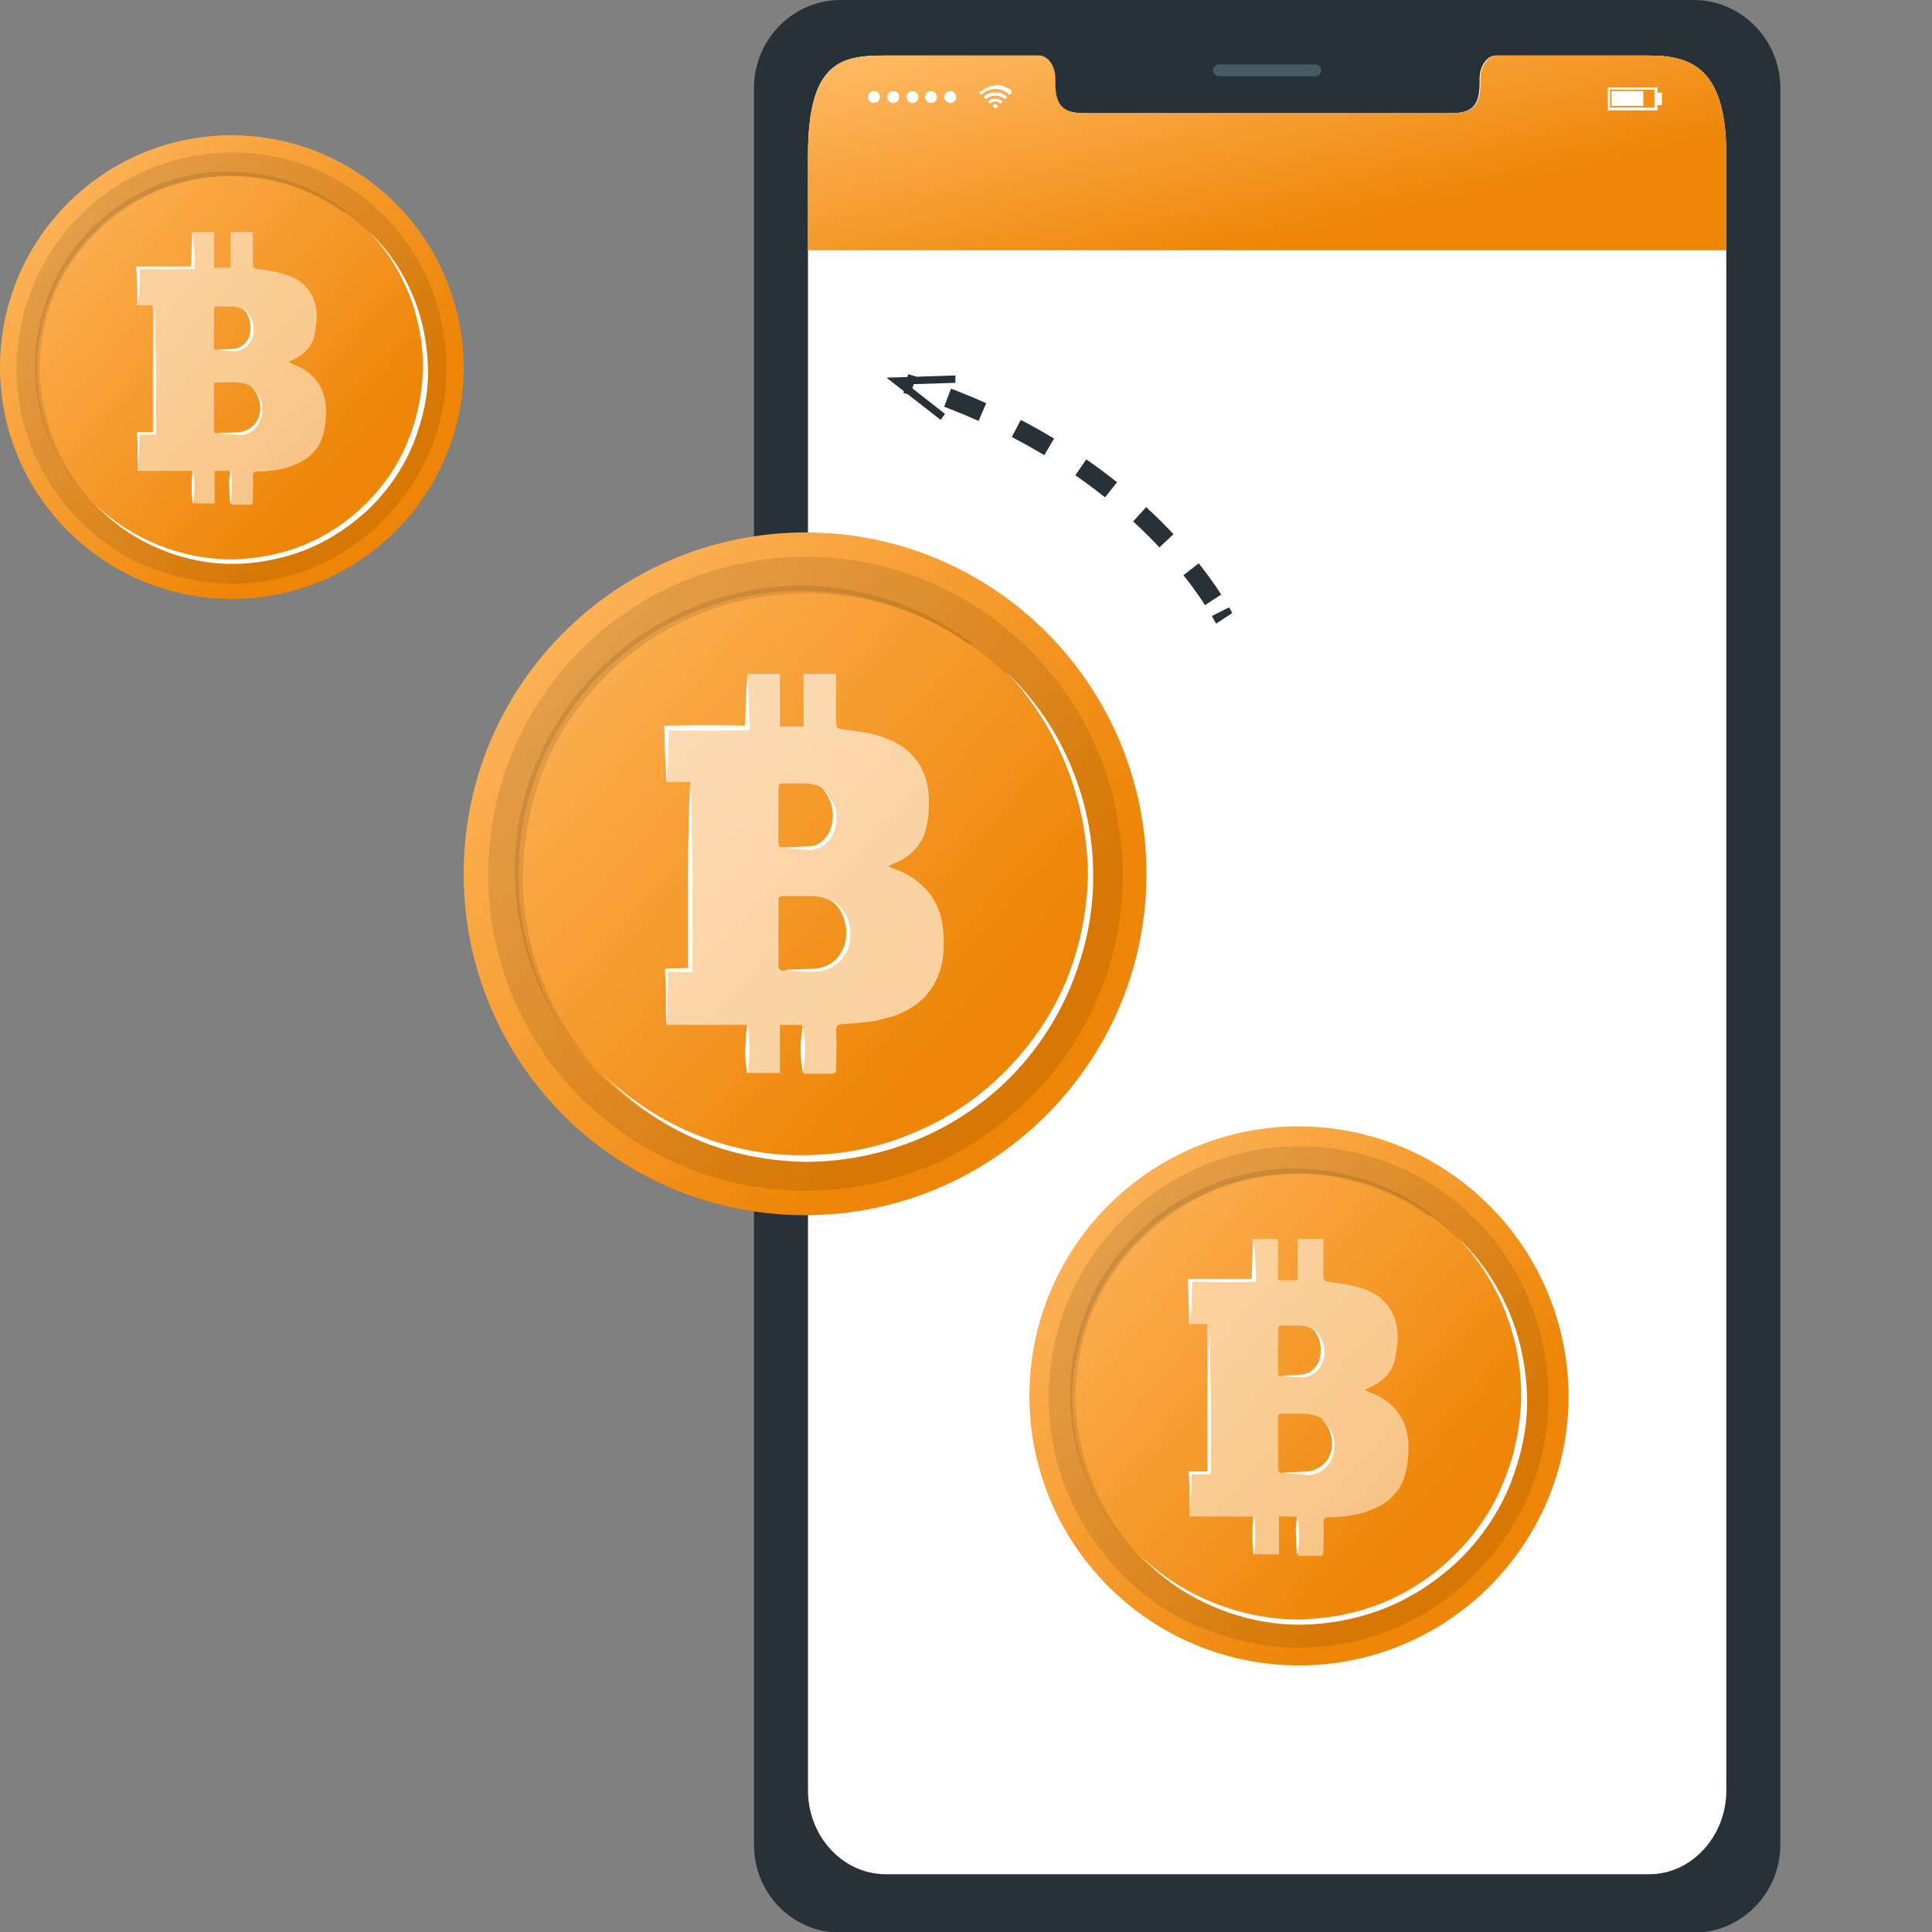
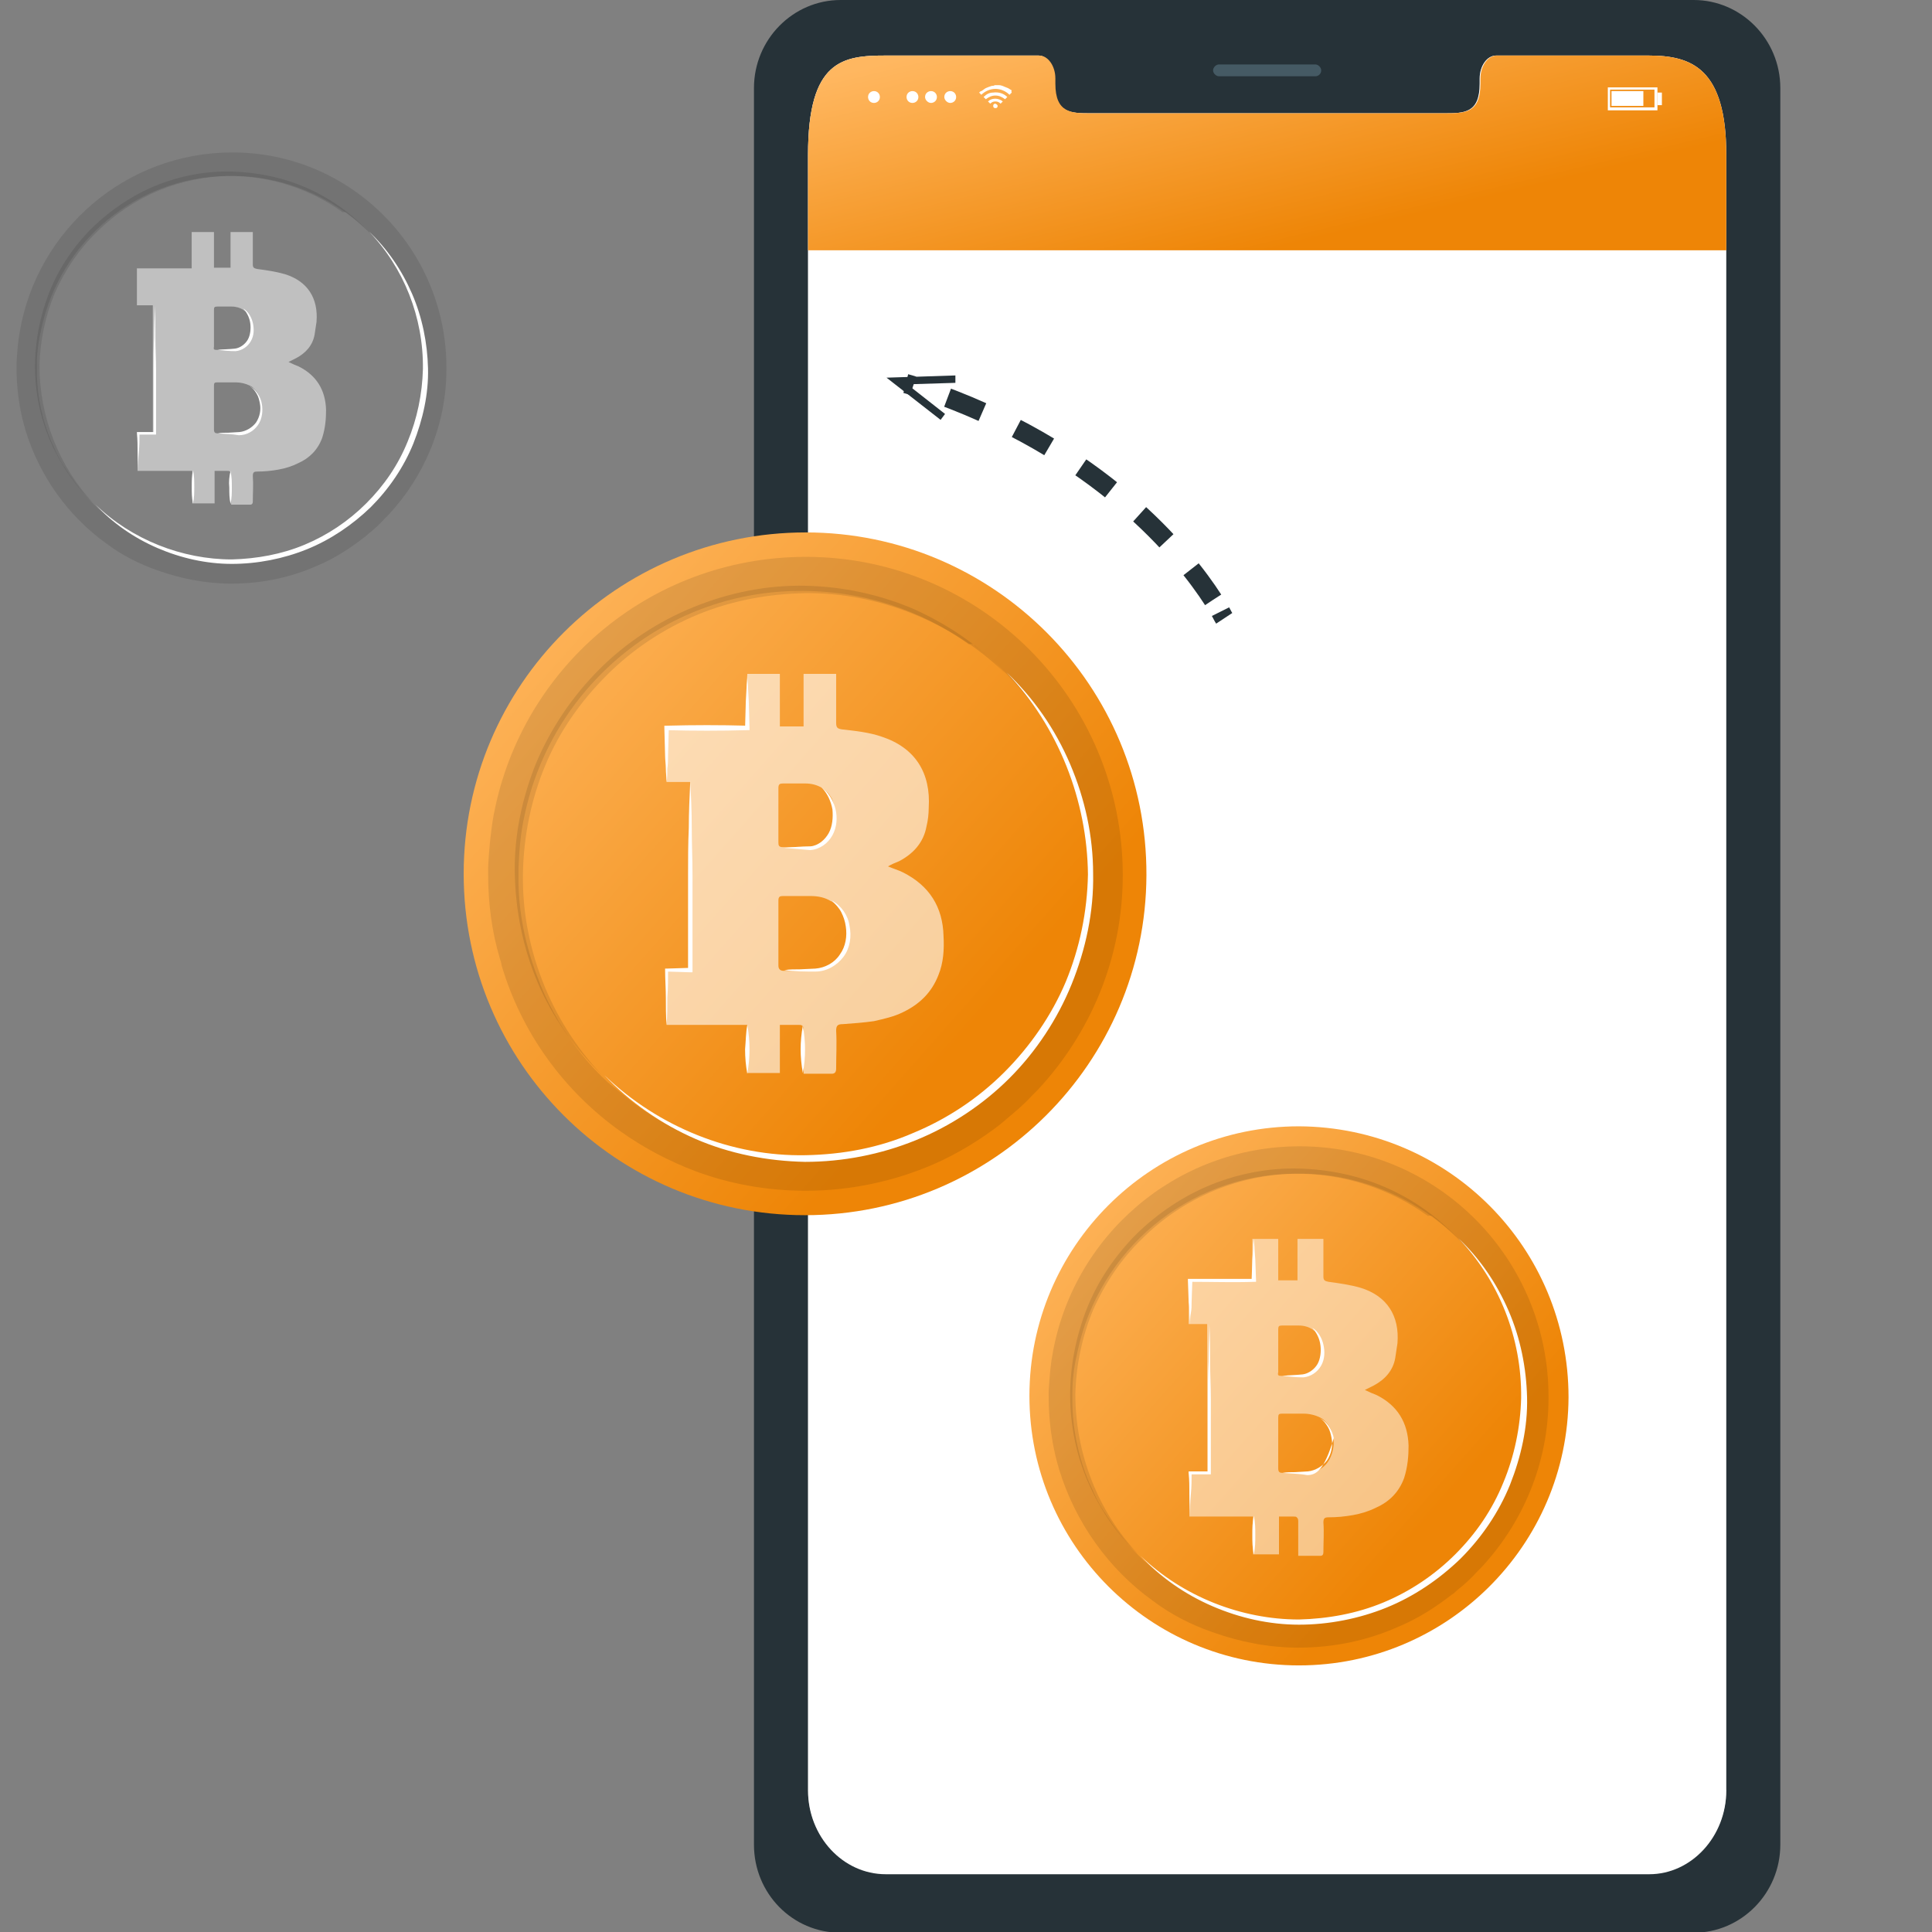
<svg xmlns="http://www.w3.org/2000/svg" width="100" height="100" viewBox="0 0 100 100" fill="none">
  <rect x="0" y="0" width="100" height="100" fill="#808080" stroke="none" />
  <g id="Frame" clip-path="url(#clip0_344_354)">
    <g id="Group">
      <g id="Group_2">
        <g id="Group_3">
          <path id="Vector" d="M87.665 0H43.51C41.057 0 39.025 2.031 39.025 4.561V95.477C39.025 98.007 41.019 100.038 43.51 100.038H87.665C90.118 100.038 92.149 98.007 92.149 95.477V4.561C92.149 2.031 90.118 0 87.665 0ZM89.351 92.641C89.351 95.017 87.55 96.972 85.365 96.972H45.848C43.625 96.972 41.823 95.017 41.823 92.641V8.011C41.823 3.105 43.625 2.875 45.848 2.875H53.744C54.204 2.875 54.587 3.411 54.587 4.063V4.331C54.587 5.864 55.43 5.864 56.427 5.864H74.748C75.783 5.864 76.588 5.864 76.588 4.331V4.063C76.588 3.411 76.971 2.875 77.431 2.875H85.327C87.55 2.875 89.313 3.526 89.313 7.972V92.641H89.351Z" fill="#263238" />
          <path id="Vector_2" d="M68.078 3.948H63.096C62.942 3.948 62.789 3.795 62.789 3.641C62.789 3.488 62.942 3.335 63.096 3.335H68.078C68.232 3.335 68.385 3.488 68.385 3.641C68.385 3.833 68.232 3.948 68.078 3.948Z" fill="#455A64" />
          <g id="Group_4">
            <path id="Vector_3" d="M89.352 8.011V92.679C89.352 95.056 87.551 97.01 85.366 97.01H45.849C43.626 97.01 41.824 95.056 41.824 92.679V8.011C41.824 3.105 43.626 2.875 45.849 2.875H53.745C54.204 2.875 54.588 3.411 54.588 4.063V4.331C54.588 5.864 55.431 5.864 56.428 5.864H74.749C75.784 5.864 76.588 5.864 76.588 4.331V4.063C76.588 3.411 76.972 2.875 77.432 2.875H85.328C87.551 2.875 89.352 3.526 89.352 8.011Z" fill="white" />
            <path id="Vector_4" d="M89.352 8.011V12.955H41.824V8.011C41.824 3.105 43.626 2.875 45.849 2.875H53.783C54.243 2.875 54.626 3.411 54.626 4.063V4.331C54.626 5.864 55.469 5.864 56.466 5.864H74.787C75.822 5.864 76.627 5.864 76.627 4.331V4.063C76.627 3.411 77.01 2.875 77.47 2.875H85.328C87.551 2.875 89.352 3.526 89.352 8.011Z" fill="url(#paint0_linear_344_354)" />
            <g id="Group_5">
              <g id="u5Zjqx_2_">
                <g id="Group_6">
                  <path id="Vector_5" d="M52.366 4.791C52.328 4.83 52.328 4.83 52.289 4.868L52.251 4.906C52.059 4.715 51.791 4.6 51.523 4.6C51.255 4.6 50.986 4.715 50.795 4.906L50.756 4.868C50.718 4.83 50.718 4.83 50.68 4.791C50.718 4.753 50.756 4.715 50.795 4.715C50.871 4.676 50.948 4.6 51.025 4.561C51.101 4.523 51.216 4.485 51.331 4.446C51.37 4.446 51.446 4.446 51.485 4.408H51.6C51.638 4.408 51.676 4.408 51.715 4.408C51.791 4.408 51.906 4.446 51.983 4.485C52.059 4.523 52.098 4.523 52.175 4.561C52.251 4.6 52.289 4.638 52.366 4.676C52.328 4.753 52.366 4.753 52.366 4.791Z" fill="white" />
                  <path id="Vector_6" d="M51.025 5.136C50.987 5.098 50.949 5.06 50.91 5.021C51.063 4.868 51.217 4.791 51.408 4.791C51.677 4.753 51.945 4.83 52.137 5.021C52.098 5.06 52.06 5.098 52.022 5.136C51.868 5.021 51.715 4.945 51.523 4.945C51.332 4.945 51.178 5.021 51.025 5.136Z" fill="white" />
                  <path id="Vector_7" d="M51.905 5.251C51.867 5.289 51.829 5.328 51.79 5.366C51.714 5.289 51.637 5.251 51.522 5.251C51.407 5.251 51.33 5.289 51.254 5.366C51.215 5.328 51.177 5.289 51.139 5.251C51.33 5.06 51.675 5.06 51.905 5.251Z" fill="white" />
                </g>
                <path id="Vector_8" d="M51.638 5.481C51.638 5.558 51.6 5.596 51.523 5.596C51.447 5.596 51.408 5.558 51.408 5.481C51.408 5.405 51.447 5.366 51.523 5.366C51.6 5.405 51.638 5.443 51.638 5.481Z" fill="white" />
              </g>
              <g id="Group_7">
                <path id="Vector_9" d="M44.93 5.021C44.93 4.83 45.083 4.715 45.236 4.715C45.428 4.715 45.543 4.868 45.543 5.021C45.543 5.213 45.39 5.328 45.236 5.328C45.045 5.328 44.93 5.175 44.93 5.021Z" fill="white" />
-                 <path id="Vector_10" d="M45.926 5.021C45.926 4.83 46.079 4.715 46.232 4.715C46.424 4.715 46.539 4.868 46.539 5.021C46.539 5.213 46.386 5.328 46.232 5.328C46.041 5.328 45.926 5.175 45.926 5.021Z" fill="white" />
                <path id="Vector_11" d="M46.922 5.021C46.922 4.83 47.075 4.715 47.228 4.715C47.42 4.715 47.535 4.868 47.535 5.021C47.535 5.213 47.382 5.328 47.228 5.328C47.037 5.328 46.922 5.175 46.922 5.021Z" fill="white" />
                <path id="Vector_12" d="M47.881 5.021C47.881 4.83 48.034 4.715 48.188 4.715C48.379 4.715 48.494 4.868 48.494 5.021C48.494 5.213 48.341 5.328 48.188 5.328C48.034 5.328 47.881 5.175 47.881 5.021Z" fill="white" />
                <path id="Vector_13" d="M48.877 5.021C48.877 4.83 49.03 4.715 49.184 4.715C49.375 4.715 49.49 4.868 49.49 5.021C49.49 5.213 49.337 5.328 49.184 5.328C49.03 5.328 48.877 5.175 48.877 5.021Z" fill="white" />
              </g>
              <g id="Group_8">
                <path id="Vector_14" d="M85.789 5.711H83.221V4.523H85.789V5.711ZM83.336 5.558H85.635V4.638H83.336V5.558Z" fill="white" />
                <path id="Vector_15" d="M85.06 4.715H83.412V5.481H85.06V4.715Z" fill="white" />
                <path id="Vector_16" d="M86.019 4.791H85.789V5.443H86.019V4.791Z" fill="white" />
              </g>
            </g>
          </g>
        </g>
      </g>
      <g id="Group_9">
        <g id="Group_10">
          <path id="Vector_17" d="M63.365 32.004C63.365 32.004 63.289 31.889 63.174 31.659" stroke="#263238" stroke-miterlimit="10" />
          <path id="Vector_18" d="M62.79 31.046C61.334 28.785 56.926 23.189 47.65 20.084" stroke="#263238" stroke-miterlimit="10" stroke-dasharray="1.95 1.95" />
          <path id="Vector_19" d="M47.266 19.969C47.151 19.931 47.036 19.893 46.883 19.854" stroke="#263238" stroke-miterlimit="10" />
          <g id="Group_11">
            <path id="Vector_20" d="M49.451 19.433V19.816L46.96 19.893L48.915 21.426L48.685 21.732L45.887 19.548L49.451 19.433Z" fill="#263238" />
          </g>
        </g>
      </g>
      <g id="_x39_KWdk1_3_">
        <g id="Group_12">
          <path id="Vector_21" d="M59.339 45.305C59.301 55.002 51.405 62.898 41.67 62.898C31.896 62.898 24 55.002 24 45.228C24 35.454 31.934 27.558 41.708 27.558C51.444 27.558 59.377 35.492 59.339 45.305Z" fill="url(#paint1_linear_344_354)" />
          <g id="Group_13" opacity="0.1">
            <path id="Vector_22" d="M41.709 28.823C33.545 28.823 26.799 34.726 25.496 42.507C25.381 43.273 25.304 44.078 25.266 44.883C25.266 44.96 25.266 44.998 25.266 45.075V45.228C25.266 46.761 25.457 48.218 25.879 49.636C25.917 49.751 25.956 49.866 25.956 49.942C26.99 53.469 29.213 56.497 32.127 58.566C33.315 59.41 34.618 60.1 36.036 60.636C37.799 61.288 39.716 61.633 41.709 61.633C44.047 61.633 46.308 61.135 48.34 60.253C49.566 59.716 50.754 58.988 51.789 58.183C51.866 58.106 51.981 58.03 52.057 57.953C52.517 57.57 52.977 57.187 53.399 56.727C53.514 56.612 53.591 56.535 53.706 56.42C56.427 53.507 58.114 49.597 58.114 45.305C58.114 36.182 50.754 28.823 41.709 28.823ZM50.448 33.423C51.023 33.844 51.559 34.343 52.057 34.841C52.096 34.879 52.134 34.917 52.172 34.956C54.855 37.715 56.465 41.51 56.35 45.573C56.235 49.559 54.587 53.162 51.943 55.73C51.828 55.807 51.751 55.922 51.636 55.998C51.253 56.382 50.831 56.727 50.409 57.033C50.333 57.11 50.256 57.148 50.179 57.187C49.834 57.455 49.451 57.685 49.068 57.915C46.73 59.295 44.008 60.061 41.095 59.985C39.639 59.946 38.221 59.678 36.918 59.256C35.423 58.758 34.043 58.03 32.816 57.11C32.433 56.803 32.05 56.497 31.666 56.19C31.59 56.152 31.552 56.075 31.475 56.037C30.478 55.117 29.635 54.044 28.907 52.855C28.907 52.817 28.869 52.817 28.869 52.779C28.562 52.242 28.255 51.667 28.025 51.092C27.987 51.016 27.949 50.939 27.949 50.901C27.297 49.291 26.875 47.566 26.837 45.726C26.837 45.611 26.837 45.496 26.837 45.381C26.837 45.228 26.837 45.075 26.837 44.921C26.875 44.002 26.952 43.082 27.144 42.238C28.524 35.608 34.35 30.663 41.287 30.586C44.66 30.548 47.688 31.583 50.141 33.346C50.333 33.308 50.409 33.346 50.448 33.423Z" fill="black" />
          </g>
          <path id="Vector_23" d="M52.096 34.803C53.514 36.144 54.626 37.754 55.392 39.555C56.159 41.357 56.58 43.273 56.58 45.228C56.619 47.183 56.197 49.138 55.469 50.939C54.74 52.74 53.629 54.427 52.249 55.807C50.869 57.187 49.183 58.298 47.381 59.026C45.58 59.755 43.625 60.138 41.67 60.138C39.716 60.099 37.761 59.716 35.998 58.95C34.234 58.183 32.586 57.033 31.283 55.653C34.081 58.336 37.876 59.87 41.709 59.793C43.625 59.755 45.503 59.41 47.266 58.643C49.029 57.915 50.639 56.842 51.981 55.5C53.322 54.159 54.434 52.549 55.162 50.824C55.89 49.061 56.274 47.183 56.312 45.266C56.274 41.433 54.779 37.6 52.096 34.803Z" fill="white" />
          <path id="Vector_24" opacity="0.1" d="M31.13 55.615C29.75 54.274 28.6 52.664 27.833 50.862C27.067 49.061 26.683 47.144 26.645 45.19C26.607 43.235 27.028 41.28 27.756 39.479C28.523 37.677 29.635 36.029 31.015 34.649C32.394 33.269 34.081 32.158 35.882 31.43C37.76 30.663 39.715 30.28 41.67 30.318C43.625 30.356 45.579 30.778 47.343 31.545C49.106 32.349 50.754 33.461 52.057 34.879C49.297 32.196 45.465 30.663 41.67 30.701C39.754 30.74 37.875 31.085 36.112 31.813C34.349 32.541 32.739 33.614 31.398 34.956C30.056 36.297 28.945 37.869 28.216 39.632C27.488 41.395 27.105 43.273 27.067 45.19C26.99 48.984 28.485 52.817 31.13 55.615Z" fill="black" />
          <path id="Vector_25" d="M34.502 40.475C34.502 40.245 34.463 40.015 34.463 39.785C34.463 39.555 34.425 39.325 34.425 39.095L34.387 37.677V37.562H34.502C35.882 37.524 37.3 37.524 38.68 37.562L38.565 37.677L38.603 36.297L38.641 35.607C38.641 35.377 38.68 35.148 38.68 34.917C38.68 35.148 38.718 35.377 38.718 35.607L38.756 36.297L38.794 37.677V37.792H38.68C37.3 37.831 35.882 37.831 34.502 37.792L34.617 37.677L34.578 39.095C34.578 39.325 34.578 39.555 34.54 39.785C34.54 40.015 34.54 40.245 34.502 40.475Z" fill="white" />
          <path id="Vector_26" d="M34.502 53.047C34.464 52.587 34.464 52.089 34.464 51.629C34.464 51.169 34.426 50.671 34.426 50.211V50.134H34.502L35.729 50.096L35.614 50.211V47.758C35.614 46.953 35.614 46.148 35.614 45.304C35.614 44.5 35.614 43.695 35.652 42.852C35.652 42.047 35.691 41.242 35.729 40.398C35.767 41.203 35.806 42.008 35.806 42.852C35.806 43.656 35.844 44.461 35.844 45.304C35.844 46.109 35.844 46.914 35.844 47.758V50.211V50.326H35.729L34.502 50.287L34.579 50.211C34.579 50.671 34.579 51.169 34.541 51.629C34.541 52.127 34.541 52.587 34.502 53.047Z" fill="white" />
          <path id="Vector_27" d="M40.596 50.211C40.864 50.172 41.132 50.172 41.401 50.172L42.206 50.134C42.704 50.096 43.202 49.828 43.47 49.406C43.777 48.984 43.854 48.448 43.777 47.949C43.739 47.681 43.662 47.451 43.547 47.221C43.432 46.991 43.24 46.8 43.049 46.608C43.547 46.876 43.892 47.374 43.969 47.911C44.084 48.448 44.007 49.061 43.662 49.521C43.317 49.981 42.78 50.288 42.206 50.288C41.669 50.288 41.132 50.288 40.596 50.211Z" fill="white" />
          <path id="Vector_28" d="M40.596 43.886C41.056 43.848 41.477 43.81 41.937 43.81C42.359 43.771 42.704 43.465 42.895 43.12C43.087 42.775 43.125 42.315 43.087 41.893C43.01 41.472 42.819 41.05 42.512 40.743C42.895 41.012 43.125 41.433 43.24 41.855C43.355 42.315 43.317 42.813 43.087 43.235C42.857 43.656 42.435 43.963 41.937 44.001C41.477 43.963 41.017 43.925 40.596 43.886Z" fill="white" />
          <path id="Vector_29" d="M38.679 53.047C38.756 53.469 38.794 53.89 38.794 54.312C38.794 54.734 38.756 55.155 38.679 55.577C38.603 55.155 38.565 54.734 38.565 54.312C38.603 53.89 38.603 53.469 38.679 53.047Z" fill="white" />
          <path id="Vector_30" d="M41.554 53.085C41.631 53.507 41.669 53.929 41.669 54.312C41.669 54.734 41.631 55.155 41.554 55.538C41.478 55.117 41.44 54.695 41.44 54.312C41.44 53.929 41.478 53.507 41.554 53.085Z" fill="white" />
          <path id="Vector_31" opacity="0.6" d="M48.837 48.448C48.799 46.953 48.109 45.841 46.729 45.151C46.499 45.036 46.231 44.96 45.962 44.845C46.154 44.73 46.346 44.653 46.537 44.576C47.266 44.193 47.802 43.618 47.955 42.775C48.032 42.468 48.07 42.123 48.07 41.817C48.185 40.015 47.38 38.712 45.656 38.137C45.004 37.907 44.276 37.831 43.586 37.754C43.356 37.715 43.279 37.677 43.279 37.409C43.279 36.757 43.279 36.106 43.279 35.416V34.879H41.593V37.6H40.366V34.879H38.68V37.639H34.502V40.475H35.728V50.211H34.502V53.047H38.68V55.538H40.366V53.047C40.673 53.047 40.98 53.047 41.248 53.047H41.325C41.401 53.047 41.478 53.047 41.516 53.085C41.593 53.124 41.593 53.2 41.593 53.315V53.507C41.593 54.005 41.593 54.465 41.593 54.964V55.577H43.049C43.203 55.577 43.279 55.5 43.279 55.308C43.279 54.657 43.318 54.005 43.279 53.354C43.279 53.085 43.356 53.009 43.624 53.009C44.161 52.97 44.697 52.932 45.234 52.855C45.732 52.74 46.269 52.625 46.729 52.395C47.61 51.974 48.224 51.361 48.569 50.479C48.837 49.827 48.875 49.138 48.837 48.448ZM40.29 42.2C40.29 41.74 40.29 41.242 40.29 40.782C40.29 40.59 40.366 40.552 40.52 40.552C40.903 40.552 41.286 40.552 41.669 40.552C42.014 40.552 42.283 40.629 42.551 40.782C42.589 40.82 42.666 40.858 42.704 40.897L42.743 40.935C42.781 40.973 42.819 41.012 42.858 41.05C42.896 41.088 42.934 41.127 42.973 41.203C43.011 41.242 43.011 41.28 43.049 41.318C43.126 41.472 43.164 41.663 43.203 41.855C43.241 42.2 43.203 42.545 43.126 42.89C43.011 43.426 42.628 43.771 42.053 43.81C41.554 43.848 41.094 43.848 40.596 43.848H40.52C40.328 43.848 40.29 43.771 40.29 43.618C40.29 43.158 40.29 42.698 40.29 42.2ZM40.29 49.981V49.904C40.29 49.789 40.29 49.674 40.29 49.559C40.29 48.601 40.29 47.604 40.29 46.608C40.29 46.416 40.366 46.378 40.52 46.378C40.788 46.378 41.094 46.378 41.363 46.378H41.938C42.359 46.378 42.704 46.455 43.011 46.646C43.049 46.646 43.088 46.684 43.088 46.684C43.164 46.723 43.241 46.799 43.318 46.838C43.778 47.259 43.969 47.911 43.854 48.678C43.701 49.636 43.011 50.211 42.014 50.249C41.593 50.249 41.171 50.249 40.788 50.249C40.75 50.249 40.75 50.249 40.711 50.249C40.673 50.249 40.596 50.249 40.558 50.249C40.405 50.249 40.29 50.172 40.29 49.981Z" fill="white" />
        </g>
      </g>
      <g id="_x39_KWdk1_2_">
        <g id="Group_14">
          <path id="Vector_32" d="M81.187 72.326C81.148 79.992 74.901 86.201 67.235 86.201C59.531 86.201 53.283 79.954 53.283 72.25C53.283 64.546 59.531 58.298 67.235 58.298C74.977 58.336 81.187 64.584 81.187 72.326Z" fill="url(#paint2_linear_344_354)" />
          <g id="Group_15" opacity="0.1">
            <path id="Vector_33" d="M67.273 59.333C60.834 59.333 55.506 64.009 54.471 70.142C54.356 70.755 54.318 71.407 54.279 72.02C54.279 72.058 54.279 72.135 54.279 72.173V72.288C54.279 73.476 54.433 74.665 54.739 75.776C54.778 75.853 54.778 75.929 54.816 76.044C55.659 78.804 57.384 81.219 59.684 82.867C60.604 83.557 61.638 84.093 62.75 84.477C64.13 84.975 65.663 85.282 67.196 85.282C69.074 85.282 70.837 84.898 72.447 84.17C73.444 83.749 74.325 83.174 75.168 82.522C75.245 82.484 75.322 82.407 75.398 82.33C75.782 82.024 76.127 81.717 76.433 81.372C76.51 81.295 76.587 81.219 76.663 81.142C78.81 78.842 80.151 75.738 80.151 72.365C80.19 65.159 74.402 59.333 67.273 59.333ZM74.172 62.974C74.632 63.319 75.053 63.703 75.437 64.086C75.475 64.124 75.513 64.162 75.552 64.201C77.66 66.385 78.925 69.375 78.848 72.556C78.771 75.699 77.468 78.536 75.36 80.567C75.284 80.644 75.207 80.721 75.13 80.797C74.824 81.104 74.517 81.372 74.172 81.602C74.134 81.64 74.057 81.679 73.98 81.717C73.712 81.909 73.405 82.1 73.099 82.292C71.259 83.365 69.113 83.978 66.813 83.902C65.663 83.864 64.551 83.672 63.517 83.327C62.328 82.944 61.255 82.369 60.259 81.64C59.952 81.41 59.645 81.18 59.377 80.912C59.339 80.874 59.262 80.835 59.224 80.797C58.457 80.069 57.767 79.226 57.192 78.306C57.192 78.306 57.192 78.267 57.154 78.267C56.886 77.846 56.656 77.386 56.464 76.926C56.426 76.888 56.426 76.811 56.387 76.773C55.851 75.508 55.544 74.128 55.506 72.71C55.506 72.633 55.506 72.518 55.506 72.442C55.506 72.326 55.506 72.212 55.506 72.058C55.506 71.33 55.621 70.602 55.774 69.95C56.886 64.737 61.447 60.828 66.928 60.751C69.573 60.713 71.987 61.556 73.904 62.936C74.095 62.898 74.134 62.936 74.172 62.974Z" fill="black" />
          </g>
          <path id="Vector_34" d="M75.476 64.086C76.588 65.121 77.469 66.424 78.083 67.842C78.696 69.26 79.002 70.793 79.041 72.326C79.079 73.86 78.734 75.393 78.159 76.849C77.584 78.267 76.703 79.571 75.591 80.682C74.48 81.755 73.177 82.637 71.758 83.212C70.34 83.787 68.769 84.093 67.236 84.093C65.702 84.093 64.169 83.748 62.751 83.135C61.333 82.522 60.068 81.64 59.033 80.529C61.218 82.637 64.246 83.825 67.236 83.825C68.73 83.787 70.225 83.518 71.605 82.944C72.985 82.369 74.25 81.525 75.323 80.452C76.396 79.379 77.239 78.152 77.814 76.734C78.389 75.354 78.696 73.86 78.734 72.365C78.773 69.26 77.584 66.27 75.476 64.086Z" fill="white" />
          <path id="Vector_35" opacity="0.1" d="M58.917 80.452C57.805 79.417 56.924 78.114 56.31 76.696C55.697 75.278 55.391 73.745 55.391 72.212C55.391 70.678 55.697 69.145 56.272 67.689C56.847 66.271 57.729 64.967 58.84 63.856C59.952 62.783 61.255 61.901 62.673 61.326C64.091 60.751 65.663 60.445 67.196 60.483C68.729 60.521 70.262 60.828 71.68 61.441C73.099 62.054 74.363 62.936 75.398 64.047C73.213 61.939 70.224 60.713 67.196 60.751C65.701 60.751 64.206 61.058 62.826 61.633C61.447 62.208 60.182 63.051 59.108 64.124C58.035 65.159 57.192 66.424 56.579 67.804C56.004 69.184 55.697 70.678 55.659 72.173C55.659 75.24 56.847 78.267 58.917 80.452Z" fill="black" />
          <path id="Vector_36" d="M61.601 68.532C61.601 68.34 61.563 68.149 61.563 67.957C61.563 67.765 61.563 67.574 61.525 67.382L61.486 66.27V66.194H61.563C62.675 66.194 63.748 66.194 64.859 66.194L64.783 66.27L64.821 65.197L64.859 64.661C64.859 64.469 64.859 64.316 64.898 64.124C64.898 64.316 64.936 64.469 64.936 64.661L64.974 65.197L65.013 66.27V66.347H64.936C63.824 66.385 62.751 66.347 61.64 66.347L61.716 66.27L61.678 67.382C61.678 67.574 61.678 67.765 61.64 67.957C61.601 68.149 61.601 68.34 61.601 68.532Z" fill="white" />
          <path id="Vector_37" d="M61.6 78.459C61.6 78.076 61.562 77.731 61.562 77.348C61.562 76.964 61.562 76.619 61.523 76.236V76.159H61.6H62.597L62.52 76.236V74.32C62.52 73.668 62.52 73.055 62.52 72.403C62.52 71.752 62.52 71.138 62.558 70.487C62.558 69.835 62.597 69.222 62.597 68.57C62.635 69.222 62.635 69.835 62.635 70.487C62.635 71.138 62.673 71.752 62.673 72.403C62.673 73.055 62.673 73.668 62.673 74.32V76.236V76.313H62.597H61.6L61.677 76.236C61.677 76.619 61.677 76.964 61.638 77.348C61.6 77.731 61.6 78.076 61.6 78.459Z" fill="white" />
-           <path id="Vector_38" d="M66.393 76.236C66.623 76.198 66.814 76.198 67.044 76.198L67.696 76.159C68.079 76.121 68.462 75.891 68.692 75.584C68.922 75.239 68.999 74.818 68.922 74.434C68.884 74.243 68.846 74.051 68.731 73.86C68.616 73.668 68.501 73.515 68.309 73.4C68.692 73.591 68.961 74.013 69.037 74.434C69.114 74.856 69.076 75.354 68.807 75.738C68.539 76.121 68.117 76.351 67.657 76.351C67.236 76.274 66.814 76.274 66.393 76.236Z" fill="white" />
+           <path id="Vector_38" d="M66.393 76.236C66.623 76.198 66.814 76.198 67.044 76.198L67.696 76.159C68.079 76.121 68.462 75.891 68.692 75.584C68.922 75.239 68.999 74.818 68.922 74.434C68.884 74.243 68.846 74.051 68.731 73.86C68.616 73.668 68.501 73.515 68.309 73.4C68.692 73.591 68.961 74.013 69.037 74.434C68.539 76.121 68.117 76.351 67.657 76.351C67.236 76.274 66.814 76.274 66.393 76.236Z" fill="white" />
          <path id="Vector_39" d="M66.393 71.215C66.737 71.177 67.082 71.177 67.427 71.138C67.734 71.1 68.041 70.87 68.194 70.602C68.347 70.333 68.386 69.95 68.347 69.644C68.309 69.299 68.156 68.992 67.926 68.724C68.232 68.915 68.424 69.26 68.501 69.605C68.577 69.95 68.577 70.333 68.386 70.678C68.194 71.023 67.849 71.253 67.466 71.292C67.082 71.292 66.737 71.253 66.393 71.215Z" fill="white" />
          <path id="Vector_40" d="M64.897 78.459C64.974 78.804 64.974 79.111 64.974 79.456C64.974 79.8 64.974 80.107 64.897 80.452C64.82 80.107 64.82 79.8 64.82 79.456C64.82 79.111 64.82 78.804 64.897 78.459Z" fill="white" />
-           <path id="Vector_41" d="M67.158 78.497C67.235 78.842 67.235 79.149 67.235 79.494C67.235 79.839 67.235 80.145 67.158 80.49C67.081 80.145 67.081 79.839 67.081 79.494C67.043 79.149 67.081 78.804 67.158 78.497Z" fill="white" />
          <path id="Vector_42" opacity="0.5" d="M72.907 74.818C72.869 73.63 72.332 72.748 71.259 72.211C71.067 72.135 70.876 72.058 70.646 71.943C70.799 71.867 70.952 71.79 71.106 71.713C71.681 71.406 72.102 70.947 72.217 70.295C72.255 70.027 72.294 69.797 72.332 69.528C72.447 68.11 71.796 67.075 70.416 66.654C69.879 66.5 69.343 66.424 68.768 66.347C68.576 66.309 68.499 66.27 68.499 66.079C68.499 65.542 68.499 65.044 68.499 64.507V64.124H67.158V66.27H66.161V64.124H64.82V66.309H61.523V68.532H62.482V76.236H61.562V78.497H64.858V80.452H66.2V78.497C66.468 78.497 66.698 78.497 66.889 78.497H66.966C67.043 78.497 67.081 78.497 67.12 78.536C67.158 78.574 67.196 78.612 67.196 78.727V78.881C67.196 79.264 67.196 79.647 67.196 80.031V80.529H68.346C68.461 80.529 68.499 80.452 68.499 80.337C68.499 79.839 68.538 79.302 68.499 78.804C68.499 78.574 68.576 78.536 68.768 78.536C69.189 78.536 69.611 78.497 70.032 78.421C70.454 78.344 70.837 78.229 71.221 78.037C71.911 77.731 72.409 77.233 72.677 76.504C72.869 75.891 72.907 75.354 72.907 74.818ZM66.161 69.912C66.161 69.528 66.161 69.145 66.161 68.8C66.161 68.647 66.2 68.609 66.353 68.609C66.659 68.609 66.966 68.609 67.234 68.609C67.503 68.609 67.733 68.685 67.924 68.8C67.963 68.838 68.001 68.877 68.039 68.877L68.078 68.915C68.116 68.954 68.154 68.992 68.154 69.03C68.193 69.068 68.193 69.107 68.231 69.145C68.269 69.183 68.269 69.222 68.269 69.222C68.346 69.337 68.384 69.49 68.384 69.643C68.423 69.912 68.384 70.18 68.346 70.448C68.269 70.87 67.963 71.138 67.503 71.177C67.12 71.215 66.736 71.177 66.353 71.215H66.314C66.161 71.215 66.123 71.177 66.161 71.023C66.161 70.64 66.161 70.295 66.161 69.912ZM66.161 76.006V75.929C66.161 75.853 66.161 75.738 66.161 75.661C66.161 74.894 66.161 74.128 66.161 73.361C66.161 73.208 66.2 73.17 66.353 73.17C66.583 73.17 66.813 73.17 67.004 73.17H67.464C67.771 73.17 68.078 73.246 68.308 73.361C68.346 73.361 68.346 73.4 68.384 73.4C68.461 73.438 68.499 73.476 68.576 73.553C68.921 73.898 69.113 74.396 68.998 75.009C68.844 75.776 68.346 76.236 67.541 76.236C67.196 76.236 66.889 76.236 66.544 76.236H66.506C66.468 76.236 66.43 76.236 66.391 76.236C66.238 76.236 66.161 76.198 66.161 76.006Z" fill="white" />
        </g>
      </g>
      <g id="_x39_KWdk1_2__2">
        <g id="Group_16">
-           <path id="Vector_43" d="M24 19.066C23.967 25.659 18.593 31 12 31C5.374 31 0 25.626 0 19C0 12.374 5.374 7 12 7C18.659 7.033 24 12.407 24 19.066Z" fill="url(#paint3_linear_344_354)" />
          <g id="Group_17" opacity="0.1">
            <path id="Vector_44" d="M12.031 7.89C6.493 7.89 1.91 11.912 1.02 17.187C0.921 17.714 0.888 18.275 0.855 18.802C0.855 18.835 0.855 18.901 0.855 18.934V19.033C0.855 20.055 0.987 21.077 1.251 22.033C1.284 22.099 1.284 22.165 1.317 22.264C2.042 24.637 3.526 26.714 5.504 28.132C6.295 28.725 7.185 29.187 8.141 29.517C9.328 29.945 10.647 30.209 11.965 30.209C13.581 30.209 15.097 29.879 16.482 29.253C17.339 28.89 18.097 28.396 18.823 27.835C18.888 27.802 18.954 27.736 19.02 27.67C19.35 27.407 19.647 27.143 19.91 26.846C19.976 26.78 20.042 26.714 20.108 26.648C21.954 24.67 23.108 22 23.108 19.099C23.141 12.901 18.163 7.89 12.031 7.89ZM17.965 11.022C18.361 11.319 18.724 11.648 19.053 11.978C19.086 12.011 19.119 12.044 19.152 12.077C20.965 13.956 22.053 16.527 21.987 19.264C21.921 21.967 20.8 24.407 18.987 26.154C18.921 26.22 18.855 26.286 18.79 26.352C18.526 26.615 18.262 26.846 17.965 27.044C17.932 27.077 17.866 27.11 17.8 27.143C17.57 27.308 17.306 27.473 17.042 27.637C15.46 28.561 13.614 29.088 11.636 29.022C10.647 28.989 9.691 28.824 8.801 28.527C7.779 28.198 6.855 27.703 5.998 27.077C5.735 26.879 5.471 26.681 5.24 26.451C5.207 26.418 5.141 26.385 5.108 26.352C4.449 25.725 3.855 25 3.361 24.209C3.361 24.209 3.361 24.176 3.328 24.176C3.097 23.813 2.899 23.418 2.735 23.022C2.702 22.989 2.702 22.923 2.669 22.89C2.207 21.802 1.943 20.615 1.91 19.396C1.91 19.33 1.91 19.231 1.91 19.165C1.91 19.066 1.91 18.967 1.91 18.835C1.91 18.209 2.009 17.582 2.141 17.022C3.097 12.539 7.02 9.176 11.735 9.11C14.009 9.077 16.086 9.802 17.735 10.989C17.899 10.956 17.932 10.989 17.965 11.022Z" fill="black" />
          </g>
          <path id="Vector_45" d="M19.088 11.978C20.044 12.868 20.802 13.989 21.33 15.209C21.857 16.429 22.121 17.747 22.154 19.066C22.187 20.385 21.89 21.703 21.396 22.956C20.901 24.176 20.143 25.297 19.187 26.253C18.231 27.176 17.11 27.934 15.89 28.429C14.671 28.923 13.319 29.187 12 29.187C10.682 29.187 9.363 28.89 8.143 28.363C6.923 27.835 5.835 27.077 4.945 26.121C6.824 27.934 9.429 28.956 12 28.956C13.286 28.923 14.572 28.692 15.758 28.198C16.945 27.703 18.033 26.978 18.956 26.055C19.879 25.132 20.605 24.077 21.099 22.857C21.594 21.67 21.857 20.385 21.89 19.099C21.923 16.429 20.901 13.857 19.088 11.978Z" fill="white" />
          <path id="Vector_46" opacity="0.1" d="M4.845 26.055C3.889 25.165 3.131 24.044 2.604 22.824C2.076 21.605 1.812 20.286 1.812 18.967C1.812 17.648 2.076 16.33 2.571 15.077C3.065 13.857 3.823 12.736 4.78 11.78C5.736 10.857 6.856 10.099 8.076 9.604C9.296 9.11 10.648 8.846 11.966 8.879C13.285 8.912 14.604 9.176 15.823 9.703C17.043 10.231 18.131 10.989 19.021 11.945C17.142 10.132 14.571 9.077 11.966 9.11C10.681 9.11 9.395 9.374 8.208 9.868C7.021 10.363 5.933 11.088 5.01 12.011C4.087 12.901 3.362 13.989 2.834 15.176C2.34 16.363 2.076 17.648 2.043 18.934C2.043 21.572 3.065 24.176 4.845 26.055Z" fill="black" />
-           <path id="Vector_47" d="M7.154 15.802C7.154 15.637 7.121 15.473 7.121 15.308C7.121 15.143 7.121 14.978 7.088 14.813L7.055 13.857V13.791H7.121C8.077 13.791 9 13.791 9.956 13.791L9.89 13.857L9.923 12.934L9.956 12.473C9.956 12.308 9.956 12.176 9.989 12.011C9.989 12.176 10.022 12.308 10.022 12.473L10.055 12.934L10.088 13.857V13.923H10.022C9.066 13.956 8.143 13.923 7.187 13.923L7.252 13.857L7.22 14.813C7.22 14.978 7.22 15.143 7.187 15.308C7.154 15.473 7.154 15.637 7.154 15.802Z" fill="white" />
          <path id="Vector_48" d="M7.154 24.341C7.154 24.011 7.121 23.714 7.121 23.385C7.121 23.055 7.121 22.758 7.088 22.429V22.363H7.154H8.011L7.945 22.429V20.78C7.945 20.22 7.945 19.692 7.945 19.132C7.945 18.572 7.945 18.044 7.978 17.484C7.978 16.923 8.011 16.396 8.011 15.835C8.044 16.396 8.044 16.923 8.044 17.484C8.044 18.044 8.077 18.572 8.077 19.132C8.077 19.692 8.077 20.22 8.077 20.78V22.429V22.494H8.011H7.154L7.22 22.429C7.22 22.758 7.22 23.055 7.187 23.385C7.154 23.714 7.154 24.011 7.154 24.341Z" fill="white" />
          <path id="Vector_49" d="M11.275 22.429C11.473 22.396 11.638 22.396 11.836 22.396L12.396 22.363C12.726 22.33 13.056 22.132 13.253 21.868C13.451 21.571 13.517 21.209 13.451 20.879C13.418 20.714 13.385 20.549 13.286 20.385C13.188 20.22 13.089 20.088 12.924 19.989C13.253 20.154 13.484 20.517 13.55 20.879C13.616 21.242 13.583 21.67 13.352 22C13.121 22.33 12.759 22.527 12.363 22.527C12.001 22.462 11.638 22.462 11.275 22.429Z" fill="white" />
          <path id="Vector_50" d="M11.275 18.11C11.572 18.077 11.869 18.077 12.165 18.044C12.429 18.011 12.693 17.813 12.825 17.582C12.957 17.352 12.99 17.022 12.957 16.758C12.924 16.462 12.792 16.198 12.594 15.967C12.858 16.132 13.023 16.429 13.089 16.725C13.155 17.022 13.155 17.352 12.99 17.648C12.825 17.945 12.528 18.143 12.198 18.176C11.869 18.176 11.572 18.143 11.275 18.11Z" fill="white" />
          <path id="Vector_51" d="M9.99 24.341C10.056 24.637 10.056 24.901 10.056 25.198C10.056 25.494 10.056 25.758 9.99 26.055C9.924 25.758 9.924 25.494 9.924 25.198C9.924 24.901 9.924 24.637 9.99 24.341Z" fill="white" />
          <path id="Vector_52" d="M11.934 24.373C12 24.67 12 24.934 12 25.231C12 25.527 12 25.791 11.934 26.088C11.868 25.791 11.868 25.527 11.868 25.231C11.835 24.934 11.868 24.637 11.934 24.373Z" fill="white" />
          <path id="Vector_53" opacity="0.5" d="M16.877 21.209C16.844 20.187 16.383 19.429 15.46 18.967C15.295 18.901 15.13 18.835 14.932 18.736C15.064 18.67 15.196 18.604 15.328 18.538C15.822 18.275 16.185 17.879 16.284 17.319C16.317 17.088 16.35 16.89 16.383 16.659C16.482 15.44 15.921 14.549 14.734 14.187C14.273 14.055 13.811 13.989 13.317 13.923C13.152 13.89 13.086 13.857 13.086 13.692C13.086 13.231 13.086 12.802 13.086 12.341V12.011H11.932V13.857H11.075V12.011H9.921V13.89H7.086V15.802H7.91V22.429H7.119V24.374H9.954V26.055H11.108V24.374C11.339 24.374 11.537 24.374 11.701 24.374H11.767C11.833 24.374 11.866 24.374 11.899 24.407C11.932 24.44 11.965 24.473 11.965 24.571V24.703C11.965 25.033 11.965 25.363 11.965 25.692V26.121H12.954C13.053 26.121 13.086 26.055 13.086 25.956C13.086 25.527 13.119 25.066 13.086 24.637C13.086 24.44 13.152 24.407 13.317 24.407C13.679 24.407 14.042 24.374 14.405 24.308C14.767 24.242 15.097 24.143 15.427 23.978C16.02 23.714 16.449 23.286 16.679 22.659C16.844 22.132 16.877 21.67 16.877 21.209ZM11.075 16.989C11.075 16.659 11.075 16.33 11.075 16.033C11.075 15.901 11.108 15.868 11.24 15.868C11.504 15.868 11.767 15.868 11.998 15.868C12.229 15.868 12.427 15.934 12.591 16.033C12.624 16.066 12.657 16.099 12.69 16.099L12.723 16.132C12.756 16.165 12.789 16.198 12.789 16.231C12.822 16.264 12.822 16.297 12.855 16.33C12.888 16.363 12.888 16.396 12.888 16.396C12.954 16.494 12.987 16.626 12.987 16.758C13.02 16.989 12.987 17.22 12.954 17.451C12.888 17.813 12.624 18.044 12.229 18.077C11.899 18.11 11.569 18.077 11.24 18.11H11.207C11.075 18.11 11.042 18.077 11.075 17.945C11.075 17.615 11.075 17.319 11.075 16.989ZM11.075 22.231V22.165C11.075 22.099 11.075 22 11.075 21.934C11.075 21.275 11.075 20.615 11.075 19.956C11.075 19.824 11.108 19.791 11.24 19.791C11.438 19.791 11.635 19.791 11.8 19.791H12.196C12.46 19.791 12.723 19.857 12.921 19.956C12.954 19.956 12.954 19.989 12.987 19.989C13.053 20.022 13.086 20.055 13.152 20.121C13.449 20.418 13.613 20.846 13.514 21.374C13.383 22.033 12.954 22.429 12.262 22.429C11.965 22.429 11.701 22.429 11.405 22.429H11.372C11.339 22.429 11.306 22.429 11.273 22.429C11.141 22.429 11.075 22.396 11.075 22.231Z" fill="white" />
        </g>
      </g>
    </g>
  </g>
  <defs>
    <linearGradient id="paint0_linear_344_354" x1="47.359" y1="2.876" x2="50.63" y2="16.537" gradientUnits="userSpaceOnUse">
      <stop stop-color="#FFB760" />
      <stop offset="1" stop-color="#EE8506" />
    </linearGradient>
    <linearGradient id="paint1_linear_344_354" x1="28.115" y1="27.561" x2="53.249" y2="49.827" gradientUnits="userSpaceOnUse">
      <stop stop-color="#FFB760" />
      <stop offset="1" stop-color="#EE8506" />
    </linearGradient>
    <linearGradient id="paint2_linear_344_354" x1="56.533" y1="58.3" x2="76.378" y2="75.881" gradientUnits="userSpaceOnUse">
      <stop stop-color="#FFB760" />
      <stop offset="1" stop-color="#EE8506" />
    </linearGradient>
    <linearGradient id="paint3_linear_344_354" x1="2.795" y1="7.002" x2="19.864" y2="22.123" gradientUnits="userSpaceOnUse">
      <stop stop-color="#FFB760" />
      <stop offset="1" stop-color="#EE8506" />
    </linearGradient>
    <clipPath id="clip0_344_354">
      <rect width="100" height="100" fill="white" />
    </clipPath>
  </defs>
</svg>